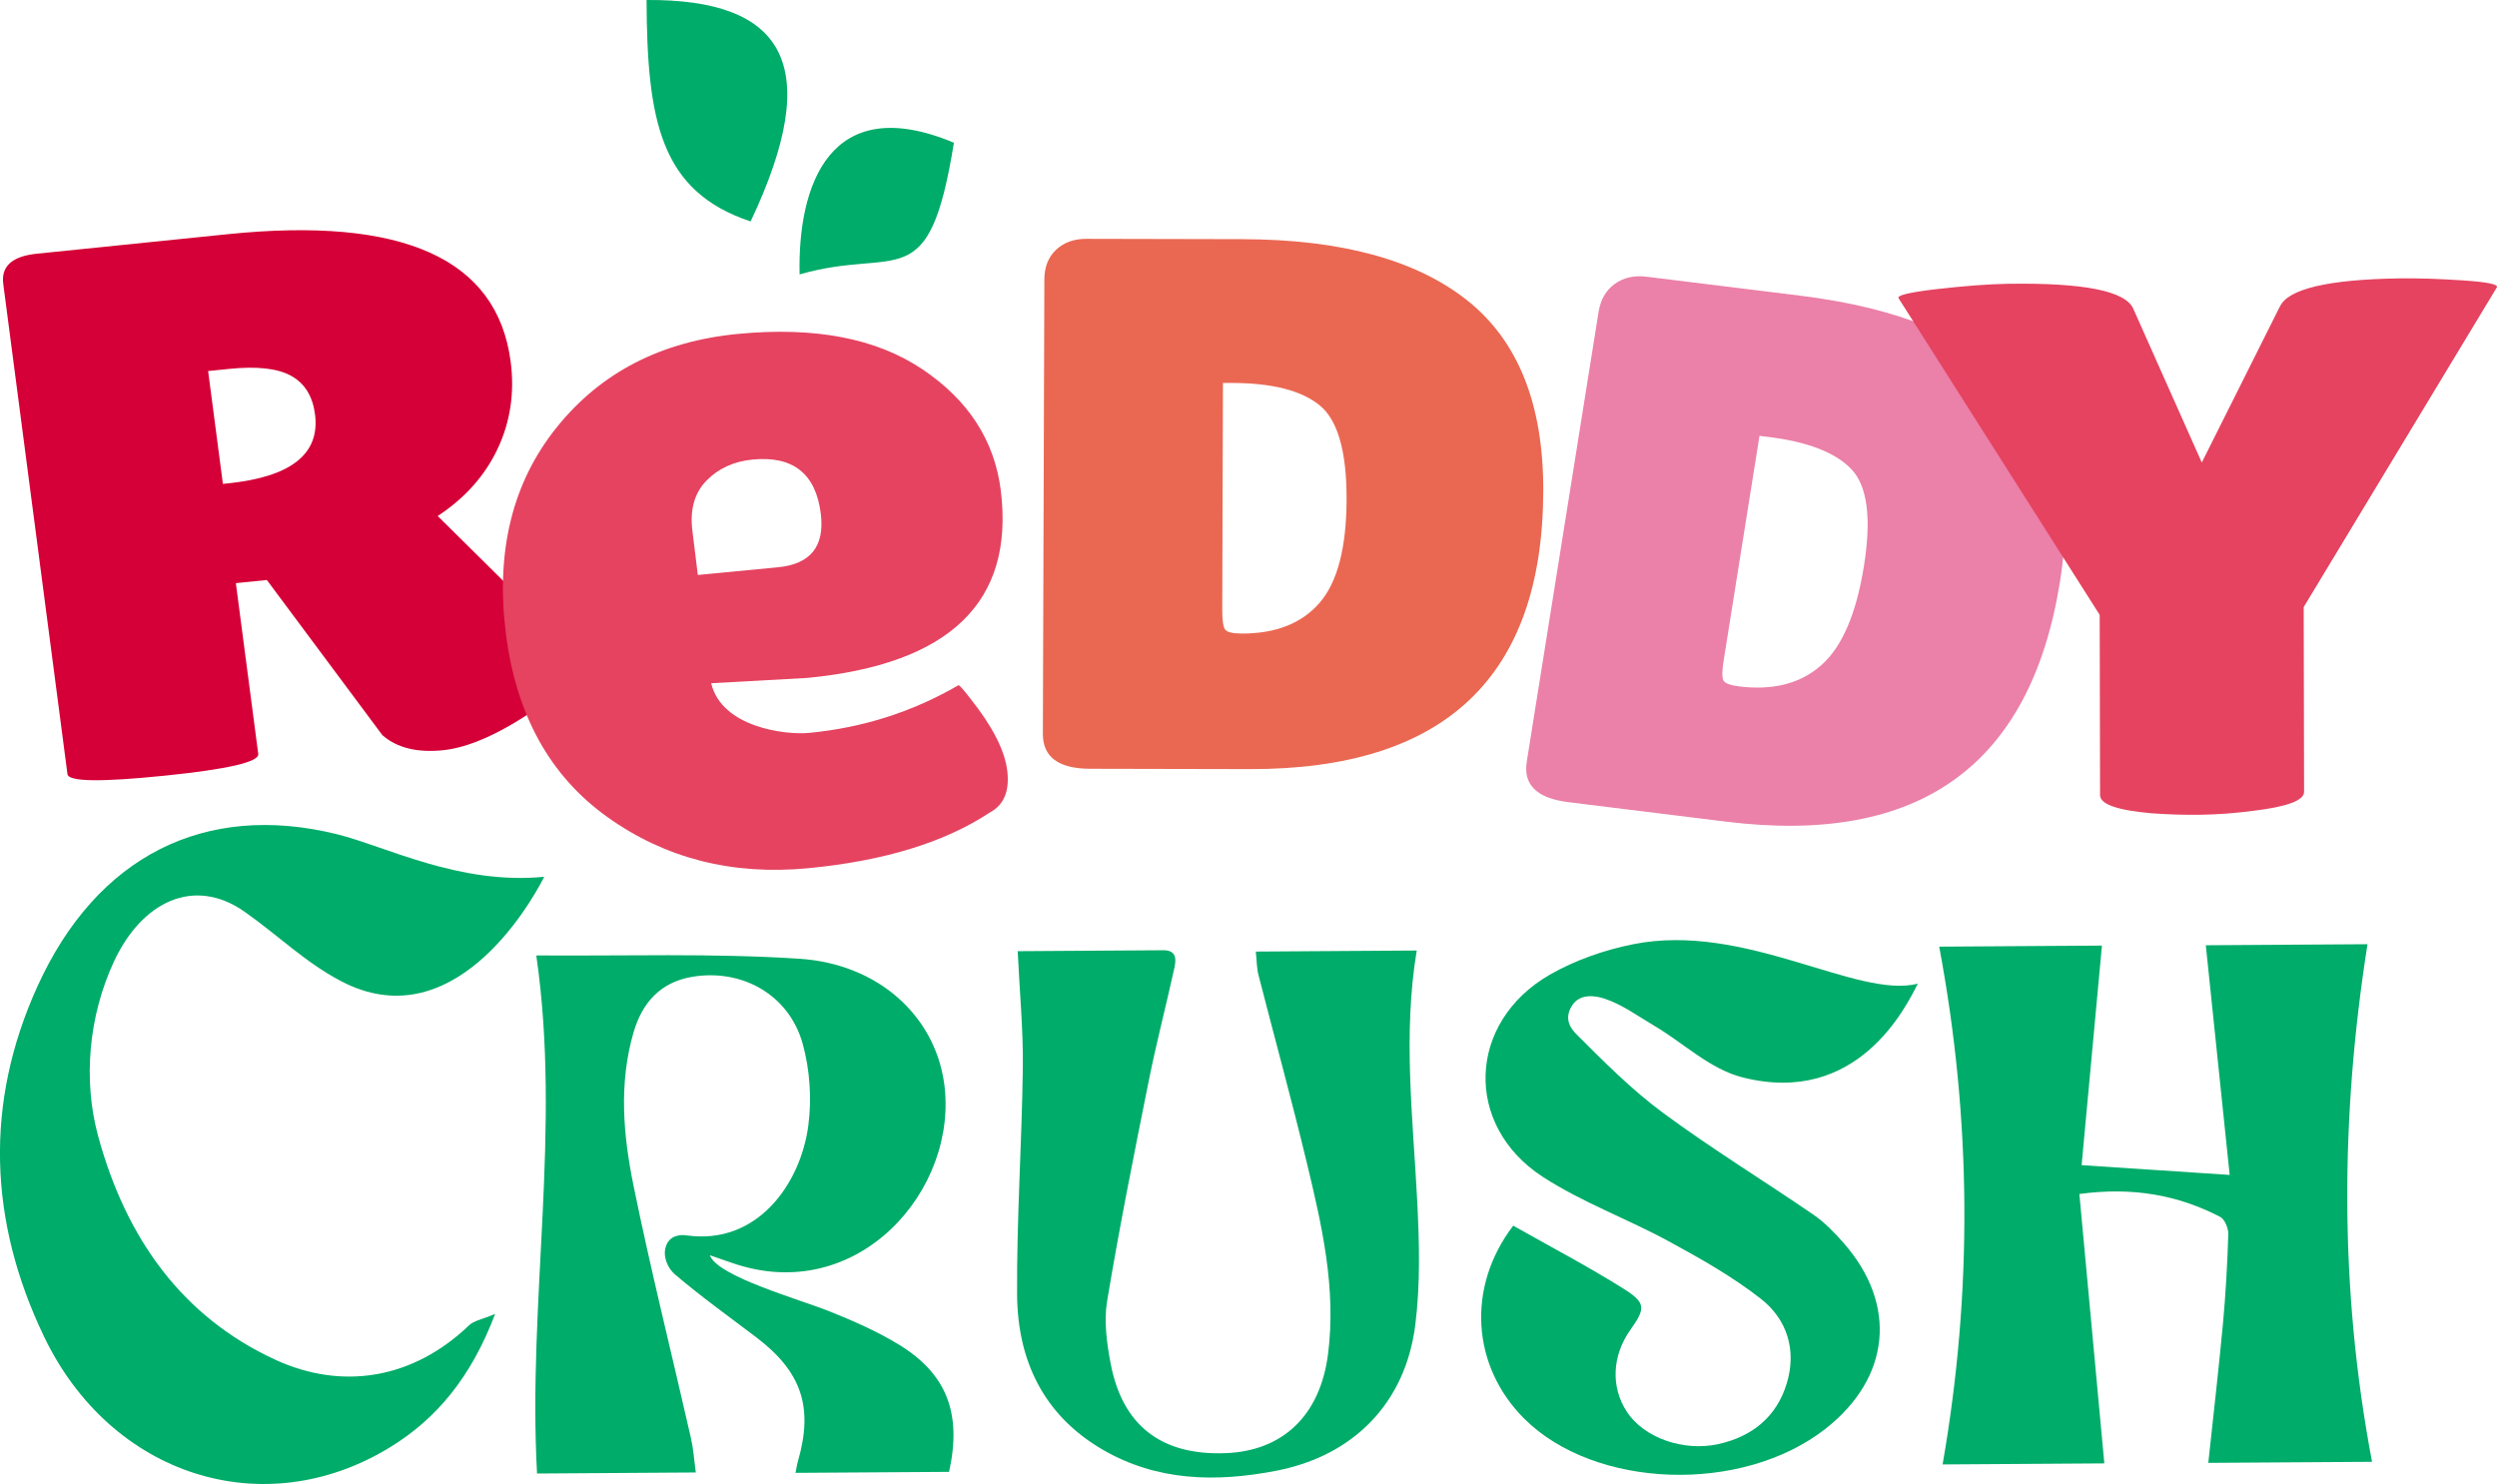
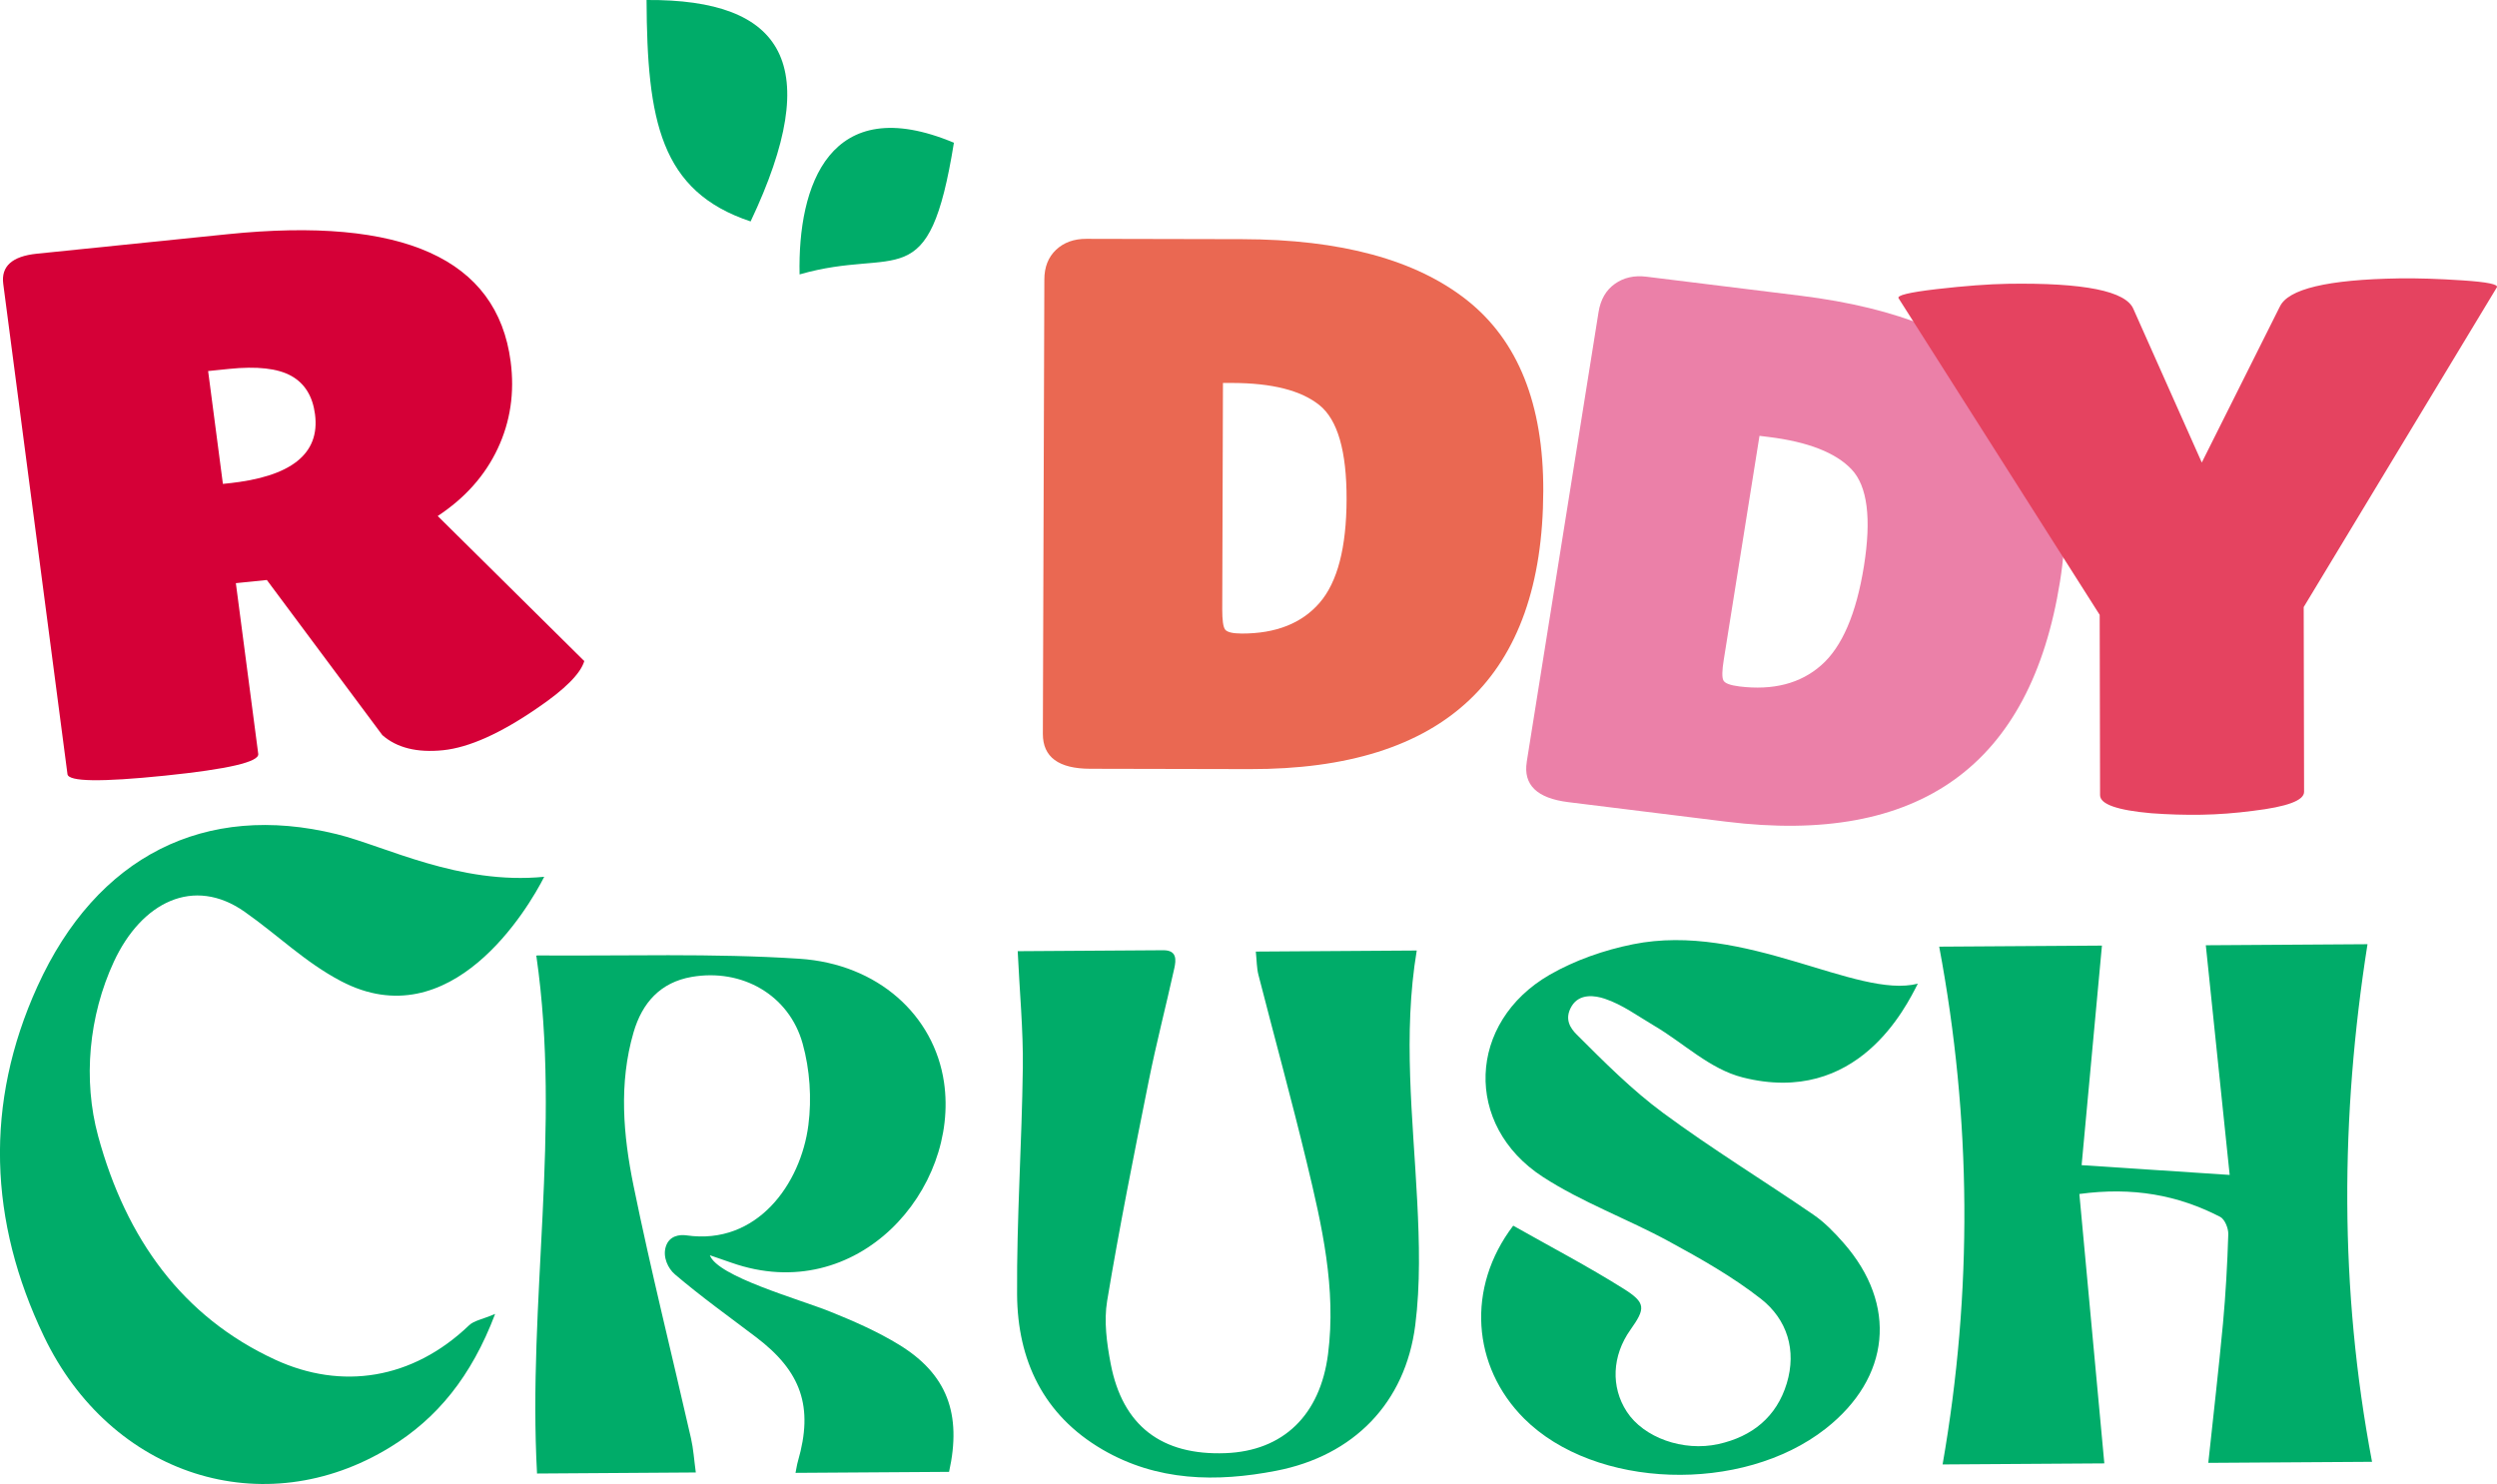
<svg xmlns="http://www.w3.org/2000/svg" id="Calque_2" data-name="Calque 2" viewBox="0 0 522.14 310.37">
  <defs>
    <style>      .cls-1 {        fill: #d50037;      }      .cls-2 {        fill: #ea6852;      }      .cls-3 {        fill: #e54360;      }      .cls-4 {        fill: #00ac69;      }      .cls-5 {        fill: #eb80a8;      }    </style>
  </defs>
  <g id="Textes">
    <g>
      <g>
        <path class="cls-2" d="M218.07,153.48l.31-95c0-2.64.83-4.72,2.46-6.25,1.63-1.53,3.74-2.29,6.34-2.28l32.55.07c20.66.04,36.33,4.3,47.03,12.76,10.69,8.47,16.01,21.78,15.95,39.93-.12,38.85-20.59,58.23-61.39,58.14l-33.33-.07c-6.63-.01-9.93-2.45-9.92-7.3ZM255.73,80.09l-.15,47.34c0,2.22.18,3.62.57,4.19.39.58,1.56.87,3.51.88,7.14.01,12.58-2.14,16.3-6.46,3.72-4.32,5.59-11.52,5.62-21.6.03-10.08-1.87-16.66-5.69-19.72-3.82-3.07-9.89-4.61-18.21-4.63h-1.95Z" />
        <path class="cls-1" d="M54,157.67c.22,1.68-6.29,3.19-19.52,4.55-13.37,1.37-20.16,1.27-20.37-.31L.68,59.36c-.48-3.67,1.86-5.77,7.01-6.3l39.91-4.08c36.64-3.75,56.36,5.13,59.18,26.62.85,6.5-.05,12.57-2.7,18.21-2.65,5.64-6.83,10.34-12.55,14.11l30.65,30.34c-.79,2.63-4.03,5.88-9.73,9.76-7.77,5.36-14.37,8.32-19.8,8.88s-9.67-.5-12.7-3.16l-24.15-32.44-6.48.66,4.68,35.7ZM43.52,77.61l3.09,23.59,1.04-.11c13.23-1.35,19.31-6.17,18.22-14.46-.49-3.77-2.15-6.45-4.97-8.02-2.82-1.57-7.15-2.06-13-1.46l-4.39.45Z" />
-         <path class="cls-3" d="M207.06,169.87c-9.46,6.28-22.13,10.17-38.02,11.7s-29.88-2.03-41.98-10.66c-12.1-8.63-19.2-21.51-21.31-38.65-2.1-17.13,1.45-31.44,10.68-42.91,9.22-11.47,21.86-17.98,37.91-19.52s28.89.92,38.54,7.4c9.64,6.47,15.11,14.94,16.4,25.41,2.85,23.23-10.64,36.27-40.49,39.14l-20.08,1.11c2.18,9.17,15.38,10.87,20.51,10.38,11.23-1.08,21.62-4.4,31.17-9.95.14-.16.99.78,2.54,2.8,4.61,5.8,7.17,10.81,7.69,15.04.52,4.23-.67,7.14-3.56,8.72ZM171.64,107.47c-1.03-8.39-5.78-12.18-14.26-11.36-3.93.38-7.14,1.85-9.65,4.41-2.51,2.57-3.49,6.05-2.95,10.44l1.14,9.29,16.74-1.61c6.82-.65,9.81-4.37,8.98-11.17Z" />
        <path class="cls-5" d="M319.25,159.34l15.02-94.08c.42-2.61,1.55-4.58,3.4-5.89,1.85-1.32,4.06-1.82,6.63-1.5l32.23,3.98c20.46,2.53,35.33,8.63,44.61,18.3,9.28,9.68,12.49,23.51,9.62,41.48-6.14,38.47-29.41,55.21-69.81,50.21l-33-4.08c-6.56-.81-9.46-3.62-8.69-8.43ZM367.92,91.16l-7.48,46.89c-.35,2.19-.38,3.6-.08,4.22.29.62,1.41,1.05,3.34,1.29,7.07.87,12.79-.6,17.14-4.44,4.35-3.83,7.32-10.74,8.92-20.72,1.59-9.98.73-16.73-2.58-20.23-3.31-3.5-9.09-5.76-17.32-6.78l-1.93-.24Z" />
        <path class="cls-3" d="M476.72,64.16c1.68-3.72,9.99-5.7,24.92-5.94,3.76-.06,8.21.08,13.35.42,5.13.34,7.5.83,7.11,1.47l-40.38,66.85.08,38.65c0,1.8-3.57,3.12-10.71,3.97-3.64.48-7.21.75-10.71.81s-7.01-.05-10.52-.31c-7.15-.63-10.72-1.89-10.72-3.79l-.08-37.7-42.03-66.18c-.52-.62,2.14-1.27,7.98-1.95,5.84-.67,10.78-1.04,14.8-1.11,15.98-.25,24.75,1.51,26.31,5.29l14.29,32.09,16.3-32.57Z" />
      </g>
      <g>
        <g>
          <path class="cls-4" d="M156.96,46.31C138.05,40.04,135.31,25.19,135.2,0c28.77-.19,37.31,13.46,21.76,46.31Z" />
          <path class="cls-4" d="M167.2,57.39c20.65-5.95,27,5.13,32.27-27.54-26.02-10.9-32.68,8.99-32.27,27.54Z" />
        </g>
        <path class="cls-4" d="M406.21,306.27c6.3-36.14,6.07-72.12-.71-108.29,11.91-.08,22.65-.15,34.03-.22-1.43,15.5-2.84,30.7-4.25,45.92,10.54.7,20.32,1.34,30.96,2.04-1.67-16.09-3.31-31.9-4.99-48.03,10.95-.07,21.7-.14,33.81-.22-5.67,36.02-5.92,72.01.95,108.25-11.97.08-22.85.15-34.24.22,1.05-9.87,2.17-19.5,3.07-29.14.57-6.21.92-12.44,1.11-18.67.04-1.23-.73-3.14-1.7-3.64-8.87-4.57-18.28-6.29-29.44-4.78,1.75,18.87,3.47,37.43,5.22,56.34-11,.07-21.87.14-33.81.22Z" />
        <path class="cls-4" d="M198.46,307.82c-10.74.07-21.24.14-32.11.21.19-.91.29-1.71.52-2.49,3.26-11.3.73-18.71-8.81-25.92-5.7-4.31-11.52-8.49-16.95-13.12-1.37-1.17-2.61-3.6-1.86-5.86.75-2.25,2.91-2.47,4.28-2.28,14.77,2.13,23.93-10.76,25.51-23.06.72-5.56.31-11.64-1.2-17.04-2.85-10.23-12.73-15.77-23.21-13.95-6.55,1.14-10.35,5.42-12.15,11.6-3.11,10.68-2.16,21.51,0,32.08,3.61,17.69,8.01,35.22,12.02,52.84.5,2.2.64,4.48,1,7.12-11.26.07-22.12.14-33.2.22-1.97-35.96,5.1-71.95-.14-108.23-.25.21-.04-.12.17-.12,18.28.14,36.61-.5,54.83.69,16.43,1.07,28.18,11.83,30.24,25.83,3.28,22.32-18.03,47.03-44.45,37.74-1.5-.53-3.01-1.04-4.51-1.56,1.59,4.45,18.57,9.14,25.2,11.81,4.92,1.98,9.85,4.14,14.36,6.9,10.02,6.14,13.16,14.43,10.46,26.59Z" />
        <path class="cls-4" d="M316.42,256.33c7.81,4.42,15.61,8.5,23.05,13.17,4.76,2.99,4.63,4.14,1.45,8.63-3.83,5.4-4.12,11.93-.75,17.1,3.53,5.43,11.79,8.41,19.16,6.78,7.09-1.57,12.18-5.71,14.29-12.68,2.1-6.92.1-13.39-5.41-17.7-5.93-4.64-12.61-8.41-19.25-12.02-8.67-4.72-18.13-8.14-26.36-13.49-16.59-10.78-15.76-32.32,1.43-42.25,5.29-3.05,11.39-5.17,17.44-6.39,23.42-4.72,46.81,11.51,59.56,8.24-2.5,4.89-12.6,25.68-36.62,19.61-6.89-1.74-12.33-7.18-18.49-10.8-3.4-2-6.68-4.44-10.36-5.66-2-.67-5.26-1.18-6.91,1.55-1.65,2.74-.19,4.7,1.05,5.94,5.77,5.76,11.58,11.61,18.12,16.43,10.15,7.49,20.95,14.1,31.37,21.24,2.36,1.62,4.43,3.76,6.32,5.92,11.33,12.91,9.81,28.19-3.77,38.85-17.45,13.69-48.24,12.65-63.03-2.12-10.91-10.9-12.15-27.38-2.3-40.33Z" />
        <path class="cls-4" d="M212.81,198.93c10.02-.07,20.21-.13,30.41-.2,2.91-.02,2.73,1.99,2.33,3.8-1.73,7.85-3.76,15.64-5.34,23.52-3.07,15.31-6.14,30.62-8.7,46.02-.7,4.23-.08,8.84.74,13.13,2.48,13,10.67,19.21,23.99,18.71,12.11-.45,19.82-7.97,21.46-20.7,1.76-13.74-1.28-26.94-4.45-40.09-3.16-13.13-6.75-26.15-10.1-39.23-.37-1.43-.35-2.96-.55-4.88,11.41-.07,22.42-.15,33.65-.22-2.93,17.59-.79,35,.1,52.43.44,8.62.67,17.4-.41,25.93-2.07,16.25-12.87,27.3-29.06,30.44-12.51,2.43-24.93,2.23-36.37-4.45-12.36-7.22-17.74-18.7-17.83-32.41-.1-15.81,1-31.62,1.2-47.44.1-7.88-.67-15.76-1.07-24.36Z" />
        <path class="cls-4" d="M103.53,274.81c-4.97,13.09-12.11,21.82-21.94,27.85-26.41,16.21-58.42,6.06-72.42-23.21-11.5-24.02-12.46-48.67-1.36-73.12,12.42-27.37,35.1-38.64,62.59-31.88,10.13,2.49,25.61,10.67,43.4,8.92-3.3,6.54-19.46,33.92-42.5,21.82-7.54-3.96-13.08-9.54-20.14-14.5-10.67-7.5-21.56-2.02-27.35,10.44-5.26,11.34-6.49,24.72-3.29,36.47,5.86,21.52,17.67,37.83,37.02,46.76,13.88,6.4,28.69,4.17,40.55-7.19,1.04-.99,2.7-1.21,5.43-2.37Z" />
      </g>
    </g>
  </g>
</svg>